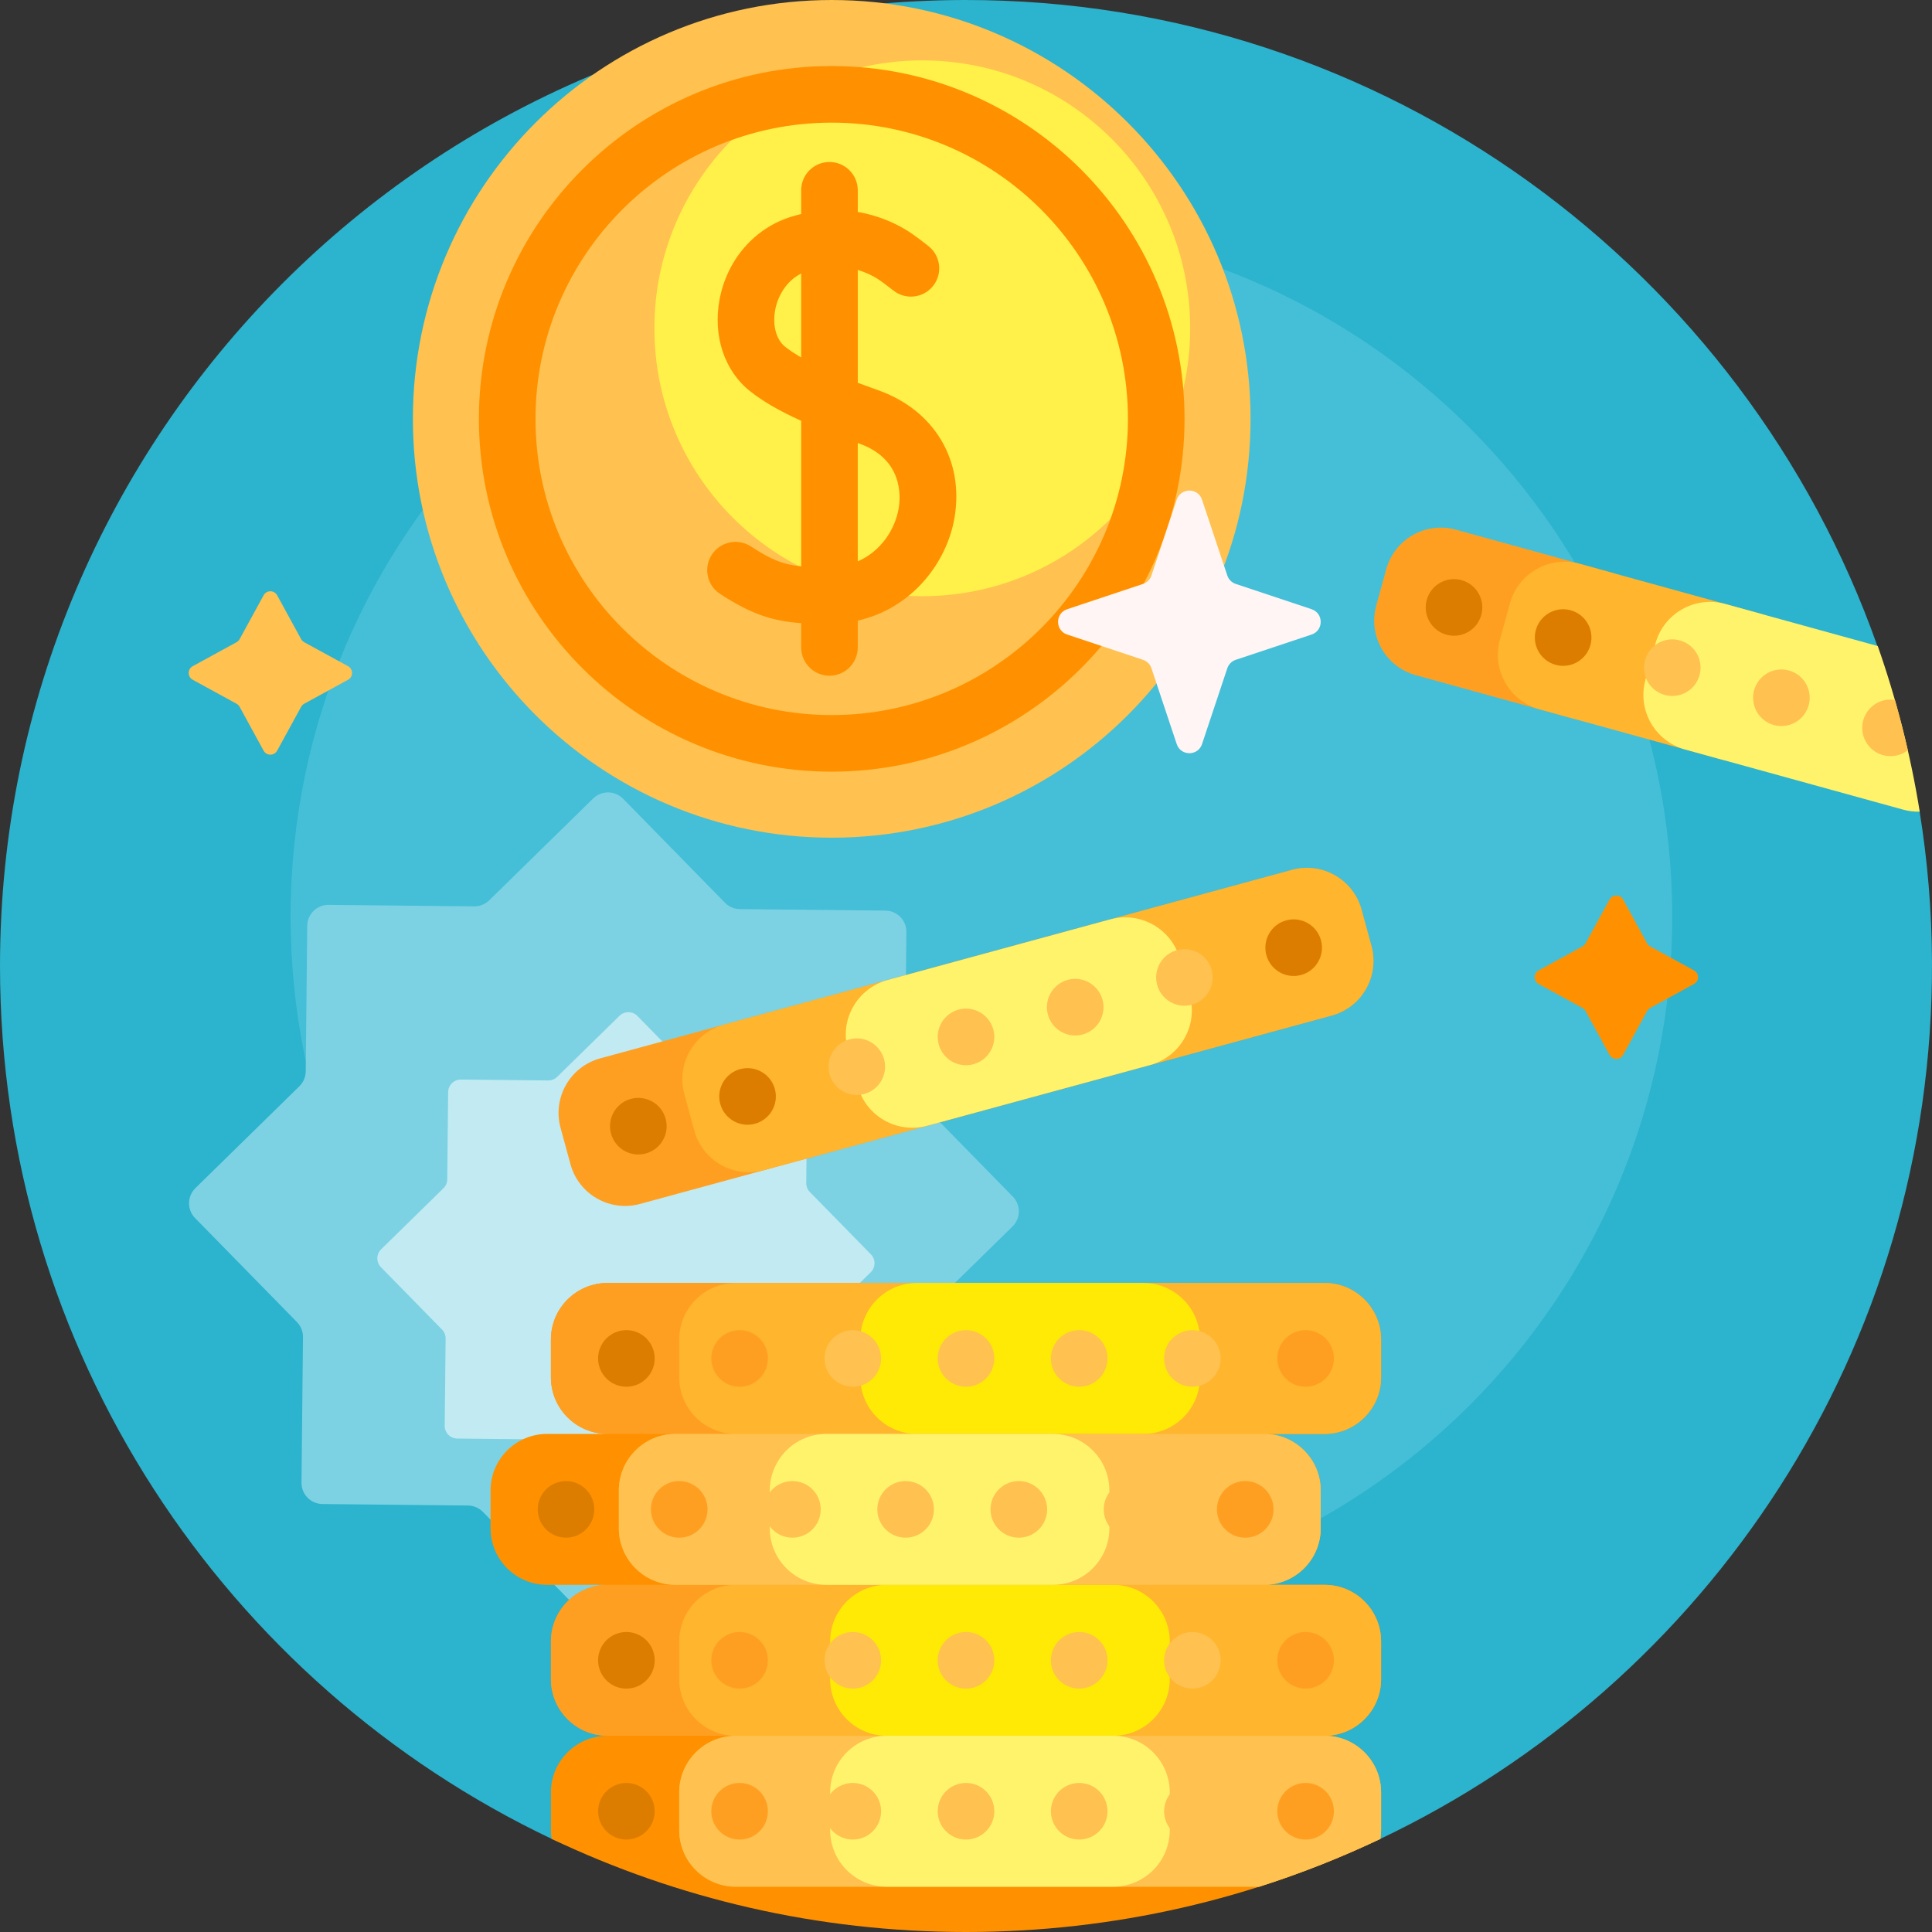
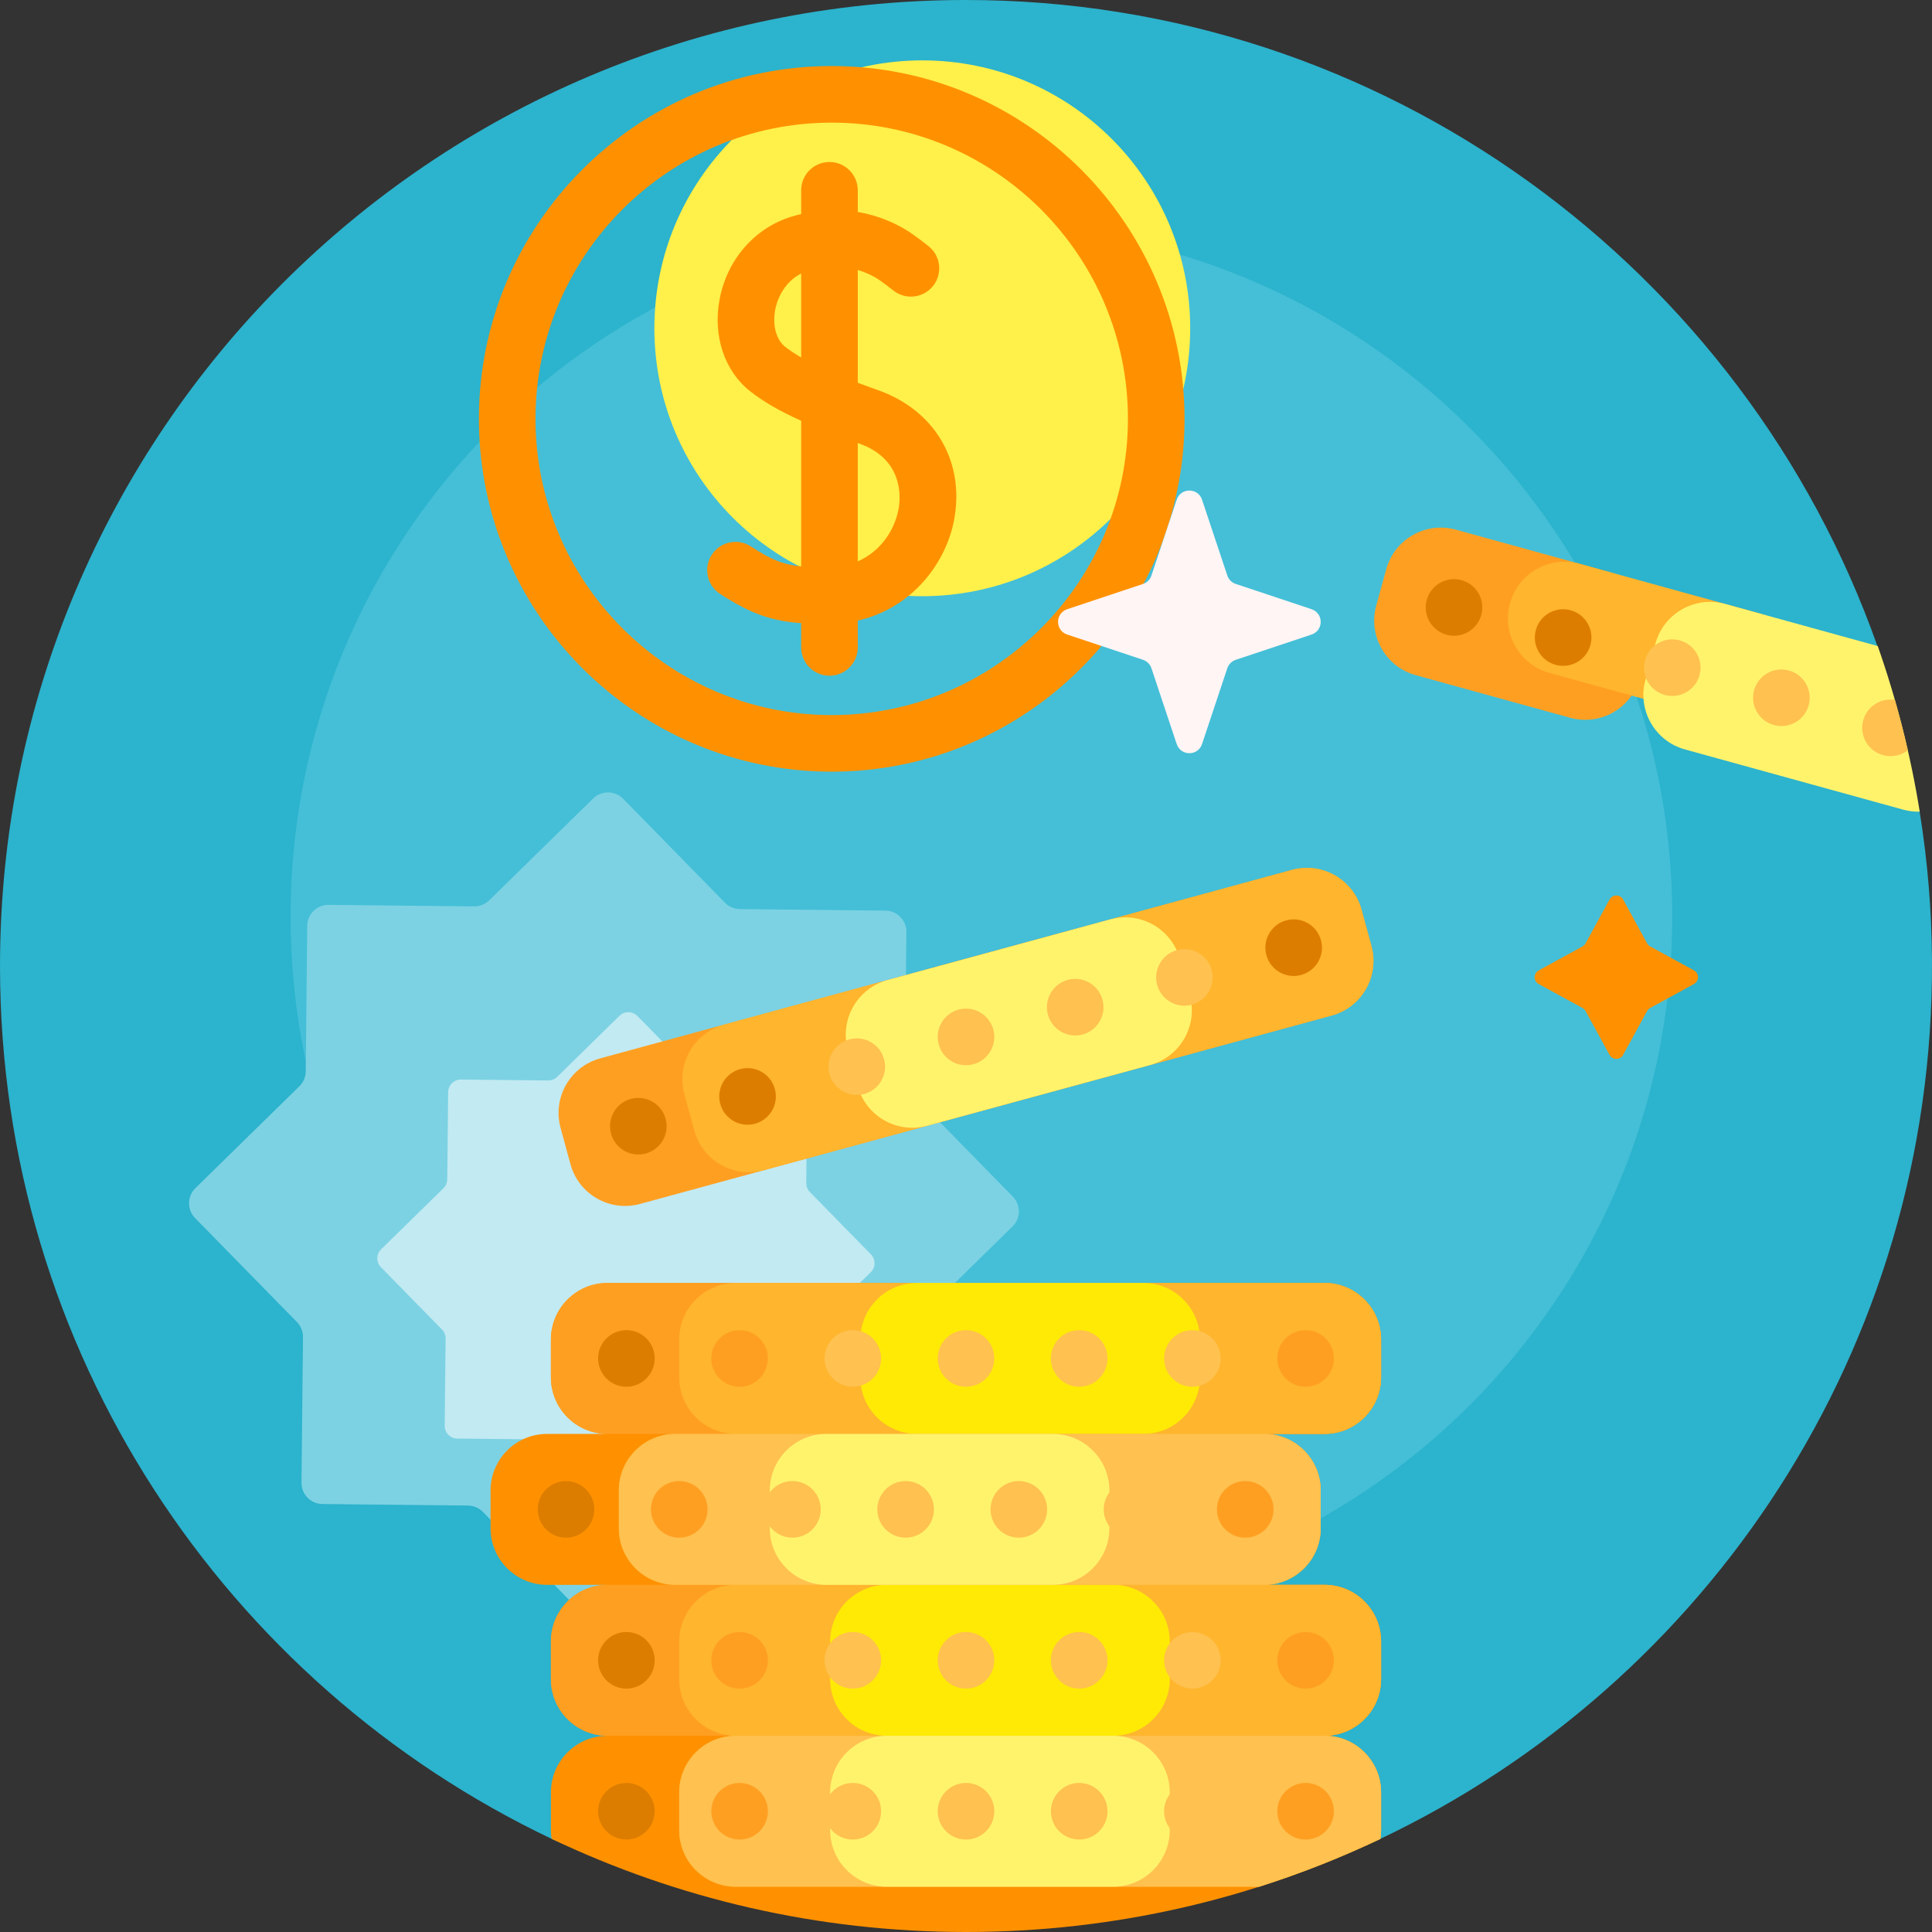
<svg xmlns="http://www.w3.org/2000/svg" id="Capa_1" height="60" viewBox="0 0 512 512" width="60">
  <rect x="0" y="0" width="512" height="512" fill="#333333" stroke="none" />
  <g fill="#017BFE">
    <path d="m511.996 254.609c.546 102.764-59.461 191.572-146.413 232.817-5.389 2.556-11.273 3.907-17.238 3.907h-184.648c-5.988 0-11.896-1.352-17.306-3.919-86.546-41.065-146.391-129.251-146.391-231.414 0-141.266 114.422-255.807 255.644-256 111.373-.152 206.729 71.543 241.898 171.245.288.816-3.322 2.56-3.042 3.38 4.104 12.025 5.843 22.503 8.125 35.25.251 1.399 5.875 3.824 6.102 5.231 2.082 12.876 3.198 26.069 3.269 39.503z" fill="#2CB3CD" />
    <path d="m443.168 242.889c0 101.114-81.969 183.084-183.084 183.084s-183.084-81.969-183.084-183.084 81.969-183.084 183.084-183.084 183.084 81.97 183.084 183.084z" fill="#44BFD7" />
    <path d="m233.006 400.107-38.565-.398c-1.489-.015-2.924.562-3.988 1.604l-27.551 26.989c-2.216 2.171-5.772 2.134-7.942-.082l-26.989-27.551c-1.042-1.064-2.465-1.67-3.954-1.686l-38.565-.398c-3.102-.032-5.59-2.572-5.558-5.674l.398-38.565c.015-1.489-.562-2.924-1.604-3.988l-26.989-27.551c-2.171-2.216-2.134-5.772.082-7.942l27.551-26.989c1.064-1.042 1.67-2.465 1.686-3.954l.398-38.565c.032-3.102 2.572-5.59 5.674-5.558l38.565.398c1.489.015 2.924-.562 3.988-1.604l27.551-26.989c2.216-2.171 5.772-2.134 7.942.082l26.989 27.551c1.042 1.064 2.465 1.67 3.954 1.686l38.565.398c3.102.032 5.59 2.572 5.558 5.674l-.398 38.565c-.015 1.489.562 2.924 1.604 3.988l26.989 27.551c2.171 2.216 2.134 5.772-.082 7.942l-27.551 26.989c-1.064 1.042-1.67 2.465-1.686 3.954l-.398 38.565c-.032 3.101-2.573 5.59-5.674 5.558z" fill="#7CD2E3" />
    <path d="m209.593 382.146-23.107-.238c-.892-.009-1.752.336-2.389.961l-16.507 16.17c-1.328 1.301-3.458 1.279-4.759-.049l-16.17-16.507c-.625-.638-1.477-1.001-2.369-1.01l-23.107-.238c-1.858-.019-3.349-1.541-3.33-3.4l.238-23.107c.009-.892-.336-1.752-.961-2.389l-16.17-16.507c-1.3-1.328-1.279-3.458.049-4.759l16.507-16.17c.638-.625 1.001-1.477 1.01-2.369l.238-23.107c.019-1.858 1.541-3.349 3.4-3.33l23.107.238c.892.009 1.752-.336 2.389-.961l16.507-16.17c1.328-1.3 3.458-1.279 4.759.049l16.17 16.507c.625.638 1.477 1.001 2.369 1.01l23.107.238c1.858.019 3.349 1.541 3.33 3.4l-.238 23.107c-.009.892.336 1.752.961 2.389l16.17 16.507c1.301 1.328 1.279 3.458-.049 4.759l-16.507 16.17c-.638.625-1.001 1.477-1.01 2.369l-.238 23.107c-.02 1.858-1.542 3.349-3.4 3.33z" fill="#C2EAF2" />
-     <path d="m331.415 111c0 61.304-49.696 111-111 111s-111-49.696-111-111 49.696-111 111-111 111 49.696 111 111z" fill="#FFC14F" />
    <path d="m315.415 87c0 39.212-31.788 71-71 71s-71-31.788-71-71 31.788-71 71-71 71 31.788 71 71z" fill="#FFF04A" />
    <path d="m220.415 17.5c-51.556 0-93.5 41.944-93.5 93.5s41.944 93.5 93.5 93.5 93.5-41.944 93.5-93.5-41.944-93.5-93.5-93.5zm0 172c-43.285 0-78.5-35.215-78.5-78.5s35.215-78.5 78.5-78.5 78.5 35.215 78.5 78.5-35.215 78.5-78.5 78.5zm12.248-86.114c-1.758-.621-3.552-1.269-5.345-1.941v-29.898c2.118.62 3.804 1.466 4.987 2.183 1.039.629 3.211 2.272 4.422 3.238 3.238 2.581 7.957 2.053 10.54-1.185s2.054-7.955-1.183-10.539c-.612-.488-3.778-2.995-6.013-4.348-2.769-1.675-7.137-3.774-12.754-4.726v-5.74c0-4.143-3.358-7.5-7.5-7.5s-7.5 3.357-7.5 7.5v6.289c-.8.19-1.611.407-2.434.655-9.843 2.966-17.195 11.38-19.189 21.959-1.823 9.673 1.294 19.016 8.135 24.382 3.454 2.709 7.707 5.19 13.488 7.794v38.578c-4.746-.459-7.973-1.78-13.298-5.263-3.467-2.267-8.115-1.297-10.382 2.171-2.268 3.467-1.295 8.114 2.171 10.382 8.4 5.495 14.216 7.258 21.509 7.756v6.436c0 4.143 3.358 7.5 7.5 7.5s7.5-3.357 7.5-7.5v-7.106c14.396-3.246 23.635-15.37 25.644-27.319 2.563-15.243-5.405-28.494-20.298-33.758zm-24.577-11.474c-2.381-1.867-3.422-5.715-2.652-9.801.652-3.463 2.795-7.57 6.883-9.622v22.23c-1.572-.906-3-1.842-4.231-2.807zm30.083 42.745c-.93 5.533-4.613 11.396-10.852 14.107v-31.358c.115.041.23.082.346.123 11.724 4.143 11.005 14.158 10.506 17.128z" fill="#FF9100" />
    <path d="m430.147 238.384 6.353 11.616c.188.344.471.627.816.816l11.616 6.353c1.423.778 1.423 2.823 0 3.601l-11.616 6.353c-.344.188-.627.471-.816.816l-6.353 11.616c-.778 1.423-2.823 1.423-3.601 0l-6.353-11.616c-.188-.344-.471-.627-.816-.816l-11.616-6.353c-1.423-.778-1.423-2.823 0-3.601l11.616-6.353c.344-.188.627-.471.816-.816l6.353-11.616c.778-1.424 2.823-1.424 3.601 0z" fill="#FF9100" />
-     <path d="m73.454 157.76 6.353 11.616c.188.344.471.627.816.816l11.616 6.353c1.423.778 1.423 2.823 0 3.601l-11.616 6.354c-.344.188-.627.471-.816.816l-6.353 11.616c-.778 1.423-2.823 1.423-3.601 0l-6.353-11.616c-.188-.344-.471-.627-.816-.816l-11.616-6.353c-1.423-.778-1.423-2.823 0-3.601l11.616-6.353c.344-.188.627-.471.816-.816l6.353-11.616c.778-1.424 2.823-1.424 3.601-.001z" fill="#FFC14F" />
    <path d="m351 380h-16c8.284 0 15 6.716 15 15v10c0 8.284-6.716 15-15 15h16c8.284 0 15 6.716 15 15v10c0 8.284-6.716 15-15 15 8.284 0 15 6.716 15 15v10c0 .787-.061 1.559-.177 2.313-33.281 15.829-70.517 24.687-109.823 24.687s-76.542-8.858-109.823-24.688c-.116-.753-.177-1.525-.177-2.312v-10c0-8.284 6.716-15 15-15-8.284 0-15-6.716-15-15v-10c0-8.284 6.716-15 15-15h-16c-8.284 0-15-6.716-15-15v-10c0-8.284 6.716-15 15-15h16c-8.284 0-15-6.716-15-15v-10c0-8.284 6.716-15 15-15h190c8.284 0 15 6.716 15 15v10c0 8.284-6.716 15-15 15z" fill="#FF9100" />
    <path d="m366 435v10c0 8.284-6.716 15-15 15h-190c-8.284 0-15-6.716-15-15v-10c0-8.284 6.716-15 15-15h190c8.284 0 15 6.716 15 15zm-15-95h-190c-8.284 0-15 6.716-15 15v10c0 8.284 6.716 15 15 15h190c8.284 0 15-6.716 15-15v-10c0-8.284-6.716-15-15-15zm-199.818-31.468c2.177 7.993 10.422 12.708 18.415 10.53l183.32-49.938c7.993-2.177 12.708-10.422 10.53-18.415l-2.628-9.648c-2.177-7.993-10.422-12.708-18.415-10.53l-183.32 49.938c-7.993 2.177-12.708 10.422-10.53 18.415zm275.56-156.877-40.915-11.287c-7.986-2.203-16.246 2.485-18.449 10.471l-2.659 9.64c-2.203 7.986 2.485 16.246 10.471 18.449l40.915 11.287c7.986 2.203 16.246-2.485 18.449-10.471l2.659-9.64c2.203-7.986-2.485-16.246-10.471-18.449z" fill="#FF9F22" />
    <path d="m366 475v10c0 .787-.061 1.559-.177 2.313-10.348 4.922-21.079 9.17-32.136 12.688h-138.687c-8.284 0-15-6.716-15-15v-10c0-8.284 6.716-15 15-15-8.284 0-15-6.716-15-15v-10c0-8.284 6.716-15 15-15h-16c-8.284 0-15-6.716-15-15v-10c0-8.284 6.716-15 15-15h16c-8.284 0-15-6.716-15-15v-10c0-8.284 6.716-15 15-15h156c8.284 0 15 6.716 15 15v10c0 8.284-6.716 15-15 15h-16c8.284 0 15 6.716 15 15v10c0 8.284-6.716 15-15 15h16c8.284 0 15 6.716 15 15v10c0 8.284-6.716 15-15 15 8.284-.001 15 6.715 15 14.999z" fill="#FFB52D" />
    <path d="m303 380h-60c-8.284 0-15-6.716-15-15v-10c0-8.284 6.716-15 15-15h60c8.284 0 15 6.716 15 15v10c0 8.284-6.716 15-15 15zm7 65v-10c0-8.284-6.716-15-15-15h-60c-8.284 0-15 6.716-15 15v10c0 8.284 6.716 15 15 15h60c8.284 0 15-6.716 15-15z" fill="#FFEA06" />
    <path d="m335 420h-156c-8.284 0-15-6.716-15-15v-10c0-8.284 6.716-15 15-15h156c8.284 0 15 6.716 15 15v10c0 8.284-6.716 15-15 15zm16 40h-156c-8.284 0-15 6.716-15 15v10c0 8.284 6.716 15 15 15h138.687c11.057-3.517 21.788-7.765 32.136-12.688.117-.754.177-1.526.177-2.313v-10c0-8.283-6.716-14.999-15-14.999z" fill="#FFC14F" />
    <path d="m203.5 360c0 4.142-3.358 7.5-7.5 7.5s-7.5-3.358-7.5-7.5 3.358-7.5 7.5-7.5 7.5 3.358 7.5 7.5zm142.5 7.5c4.142 0 7.5-3.358 7.5-7.5s-3.358-7.5-7.5-7.5-7.5 3.358-7.5 7.5 3.358 7.5 7.5 7.5zm-166 25c-4.142 0-7.5 3.358-7.5 7.5s3.358 7.5 7.5 7.5 7.5-3.358 7.5-7.5-3.358-7.5-7.5-7.5zm150 0c-4.142 0-7.5 3.358-7.5 7.5s3.358 7.5 7.5 7.5 7.5-3.358 7.5-7.5-3.358-7.5-7.5-7.5zm-134 40c-4.142 0-7.5 3.358-7.5 7.5s3.358 7.5 7.5 7.5 7.5-3.358 7.5-7.5-3.358-7.5-7.5-7.5zm150 0c-4.142 0-7.5 3.358-7.5 7.5s3.358 7.5 7.5 7.5 7.5-3.358 7.5-7.5-3.358-7.5-7.5-7.5zm-150 40c-4.142 0-7.5 3.358-7.5 7.5s3.358 7.5 7.5 7.5 7.5-3.358 7.5-7.5-3.358-7.5-7.5-7.5zm150 0c-4.142 0-7.5 3.358-7.5 7.5s3.358 7.5 7.5 7.5 7.5-3.358 7.5-7.5-3.358-7.5-7.5-7.5z" fill="#FF9F22" />
-     <path d="m352.917 269.125-150.515 41.002c-7.993 2.177-16.238-2.537-18.415-10.53l-2.628-9.648c-2.177-7.993 2.537-16.238 10.53-18.415l150.515-41.002c7.993-2.177 16.238 2.537 18.415 10.53l2.628 9.648c2.177 7.993-2.537 16.237-10.53 18.415zm121.371-78.419 2.659-9.64c2.203-7.986-2.485-16.246-10.471-18.449l-47.874-13.207c-7.986-2.203-16.246 2.485-18.449 10.471l-2.659 9.64c-2.203 7.986 2.485 16.246 10.471 18.449l47.874 13.207c7.986 2.203 16.246-2.485 18.449-10.471z" fill="#FFB52D" />
+     <path d="m352.917 269.125-150.515 41.002c-7.993 2.177-16.238-2.537-18.415-10.53l-2.628-9.648c-2.177-7.993 2.537-16.238 10.53-18.415l150.515-41.002c7.993-2.177 16.238 2.537 18.415 10.53l2.628 9.648c2.177 7.993-2.537 16.237-10.53 18.415zm121.371-78.419 2.659-9.64c2.203-7.986-2.485-16.246-10.471-18.449l-47.874-13.207c-7.986-2.203-16.246 2.485-18.449 10.471c-2.203 7.986 2.485 16.246 10.471 18.449l47.874 13.207c7.986 2.203 16.246-2.485 18.449-10.471z" fill="#FFB52D" />
    <path d="m279 420h-60c-8.284 0-15-6.716-15-15v-10c0-8.284 6.716-15 15-15h60c8.284 0 15 6.716 15 15v10c0 8.284-6.716 15-15 15zm31 65v-10c0-8.284-6.716-15-15-15h-60c-8.284 0-15 6.716-15 15v10c0 8.284 6.716 15 15 15h60c8.284 0 15-6.716 15-15zm5.324-221.181-2.628-9.648c-2.177-7.993-10.422-12.708-18.415-10.53l-59.089 16.096c-7.993 2.177-12.708 10.422-10.53 18.415l2.628 9.648c2.177 7.993 10.422 12.708 18.415 10.53l59.089-16.096c7.993-2.178 12.707-10.422 10.53-18.415zm182.3-92.609-40.461-11.162c-7.986-2.203-16.246 2.485-18.449 10.471l-2.659 9.64c-2.203 7.986 2.485 16.246 10.471 18.449l57.839 15.957c1.466.404 2.941.576 4.386.539-2.427-15.116-6.177-29.788-11.127-43.894z" fill="#FFF36C" />
    <path d="m218.5 360c0-4.142 3.358-7.5 7.5-7.5s7.5 3.358 7.5 7.5-3.358 7.5-7.5 7.5-7.5-3.358-7.5-7.5zm37.5-7.5c-4.142 0-7.5 3.358-7.5 7.5s3.358 7.5 7.5 7.5 7.5-3.358 7.5-7.5-3.358-7.5-7.5-7.5zm30 0c-4.142 0-7.5 3.358-7.5 7.5s3.358 7.5 7.5 7.5 7.5-3.358 7.5-7.5-3.358-7.5-7.5-7.5zm30 0c-4.142 0-7.5 3.358-7.5 7.5s3.358 7.5 7.5 7.5 7.5-3.358 7.5-7.5-3.358-7.5-7.5-7.5zm-106 40c-4.142 0-7.5 3.358-7.5 7.5s3.358 7.5 7.5 7.5 7.5-3.358 7.5-7.5-3.358-7.5-7.5-7.5zm30 0c-4.142 0-7.5 3.358-7.5 7.5s3.358 7.5 7.5 7.5 7.5-3.358 7.5-7.5-3.358-7.5-7.5-7.5zm30 0c-4.142 0-7.5 3.358-7.5 7.5s3.358 7.5 7.5 7.5 7.5-3.358 7.5-7.5-3.358-7.5-7.5-7.5zm30 0c-4.142 0-7.5 3.358-7.5 7.5s3.358 7.5 7.5 7.5 7.5-3.358 7.5-7.5-3.358-7.5-7.5-7.5zm-74 40c-4.142 0-7.5 3.358-7.5 7.5s3.358 7.5 7.5 7.5 7.5-3.358 7.5-7.5-3.358-7.5-7.5-7.5zm30 0c-4.142 0-7.5 3.358-7.5 7.5s3.358 7.5 7.5 7.5 7.5-3.358 7.5-7.5-3.358-7.5-7.5-7.5zm30 0c-4.142 0-7.5 3.358-7.5 7.5s3.358 7.5 7.5 7.5 7.5-3.358 7.5-7.5-3.358-7.5-7.5-7.5zm30 0c-4.142 0-7.5 3.358-7.5 7.5s3.358 7.5 7.5 7.5 7.5-3.358 7.5-7.5-3.358-7.5-7.5-7.5zm-90 40c-4.142 0-7.5 3.358-7.5 7.5s3.358 7.5 7.5 7.5 7.5-3.358 7.5-7.5-3.358-7.5-7.5-7.5zm30 0c-4.142 0-7.5 3.358-7.5 7.5s3.358 7.5 7.5 7.5 7.5-3.358 7.5-7.5-3.358-7.5-7.5-7.5zm30 0c-4.142 0-7.5 3.358-7.5 7.5s3.358 7.5 7.5 7.5 7.5-3.358 7.5-7.5-3.358-7.5-7.5-7.5zm30 0c-4.142 0-7.5 3.358-7.5 7.5s3.358 7.5 7.5 7.5 7.5-3.358 7.5-7.5-3.358-7.5-7.5-7.5zm-86.974-182.582c3.997-1.089 6.354-5.211 5.265-9.208-1.089-3.996-5.211-6.354-9.208-5.265s-6.354 5.211-5.265 9.208c1.089 3.996 5.211 6.354 9.208 5.265zm28.945-7.885c3.997-1.089 6.354-5.211 5.265-9.208s-5.211-6.354-9.208-5.265-6.354 5.211-5.265 9.208 5.212 6.354 9.208 5.265zm28.946-7.885c3.996-1.089 6.354-5.211 5.265-9.208-1.089-3.996-5.211-6.354-9.208-5.265s-6.354 5.211-5.265 9.208 5.211 6.354 9.208 5.265zm28.945-7.885c3.996-1.089 6.354-5.211 5.265-9.208-1.089-3.996-5.211-6.354-9.208-5.265-3.996 1.089-6.354 5.211-5.265 9.208s5.211 6.354 9.208 5.265zm125.311-82.099c3.993 1.102 8.123-1.242 9.224-5.235 1.102-3.993-1.242-8.123-5.235-9.224-3.993-1.102-8.123 1.242-9.224 5.235-1.102 3.992 1.242 8.122 5.235 9.224zm23.685-1.247c-1.102 3.993 1.242 8.123 5.235 9.224 3.993 1.102 8.123-1.242 9.224-5.235s-1.242-8.123-5.235-9.224-8.123 1.242-9.224 5.235zm37.306 2.563c-3.717-.585-7.362 1.702-8.386 5.416-1.102 3.993 1.242 8.123 5.235 9.225 2.364.652 4.776.096 6.579-1.294-1.026-4.496-2.17-8.946-3.428-13.347z" fill="#FFC14F" />
    <path d="m173.5 360c0 4.142-3.358 7.5-7.5 7.5s-7.5-3.358-7.5-7.5 3.358-7.5 7.5-7.5 7.5 3.358 7.5 7.5zm-23.5 32.5c-4.142 0-7.5 3.358-7.5 7.5s3.358 7.5 7.5 7.5 7.5-3.358 7.5-7.5-3.358-7.5-7.5-7.5zm16 40c-4.142 0-7.5 3.358-7.5 7.5s3.358 7.5 7.5 7.5 7.5-3.358 7.5-7.5-3.358-7.5-7.5-7.5zm0 40c-4.142 0-7.5 3.358-7.5 7.5s3.358 7.5 7.5 7.5 7.5-3.358 7.5-7.5-3.358-7.5-7.5-7.5zm1.193-181.285c-3.997 1.089-6.354 5.211-5.265 9.208s5.211 6.354 9.208 5.265 6.354-5.211 5.265-9.208c-1.089-3.996-5.212-6.353-9.208-5.265zm28.945-7.885c-3.997 1.089-6.354 5.211-5.265 9.208 1.089 3.996 5.211 6.354 9.208 5.265s6.354-5.211 5.265-9.208c-1.089-3.996-5.211-6.353-9.208-5.265zm144.727-39.424c-3.996 1.089-6.354 5.211-5.265 9.208s5.211 6.354 9.208 5.265c3.996-1.089 6.354-5.211 5.265-9.208s-5.212-6.354-9.208-5.265zm51.693-80.934c1.102-3.993-1.242-8.123-5.235-9.225s-8.123 1.242-9.224 5.235 1.242 8.123 5.235 9.225 8.123-1.242 9.224-5.235zm23.685-1.246c-3.993-1.102-8.123 1.242-9.224 5.235s1.242 8.123 5.235 9.225 8.123-1.242 9.224-5.235c1.102-3.994-1.242-8.124-5.235-9.225z" fill="#DD7D00" />
    <path d="m311.841 197.187-6.698-20.093c-.352-1.056-1.181-1.885-2.237-2.237l-20.093-6.698c-3.225-1.075-3.225-5.637 0-6.712l20.093-6.698c1.056-.352 1.885-1.181 2.237-2.237l6.698-20.093c1.075-3.225 5.637-3.225 6.712 0l6.698 20.093c.352 1.056 1.181 1.885 2.237 2.237l20.093 6.698c3.225 1.075 3.225 5.637 0 6.712l-20.093 6.698c-1.056.352-1.885 1.181-2.237 2.237l-6.698 20.093c-1.075 3.226-5.637 3.226-6.712 0z" fill="#FFF5F5" />
  </g>
</svg>